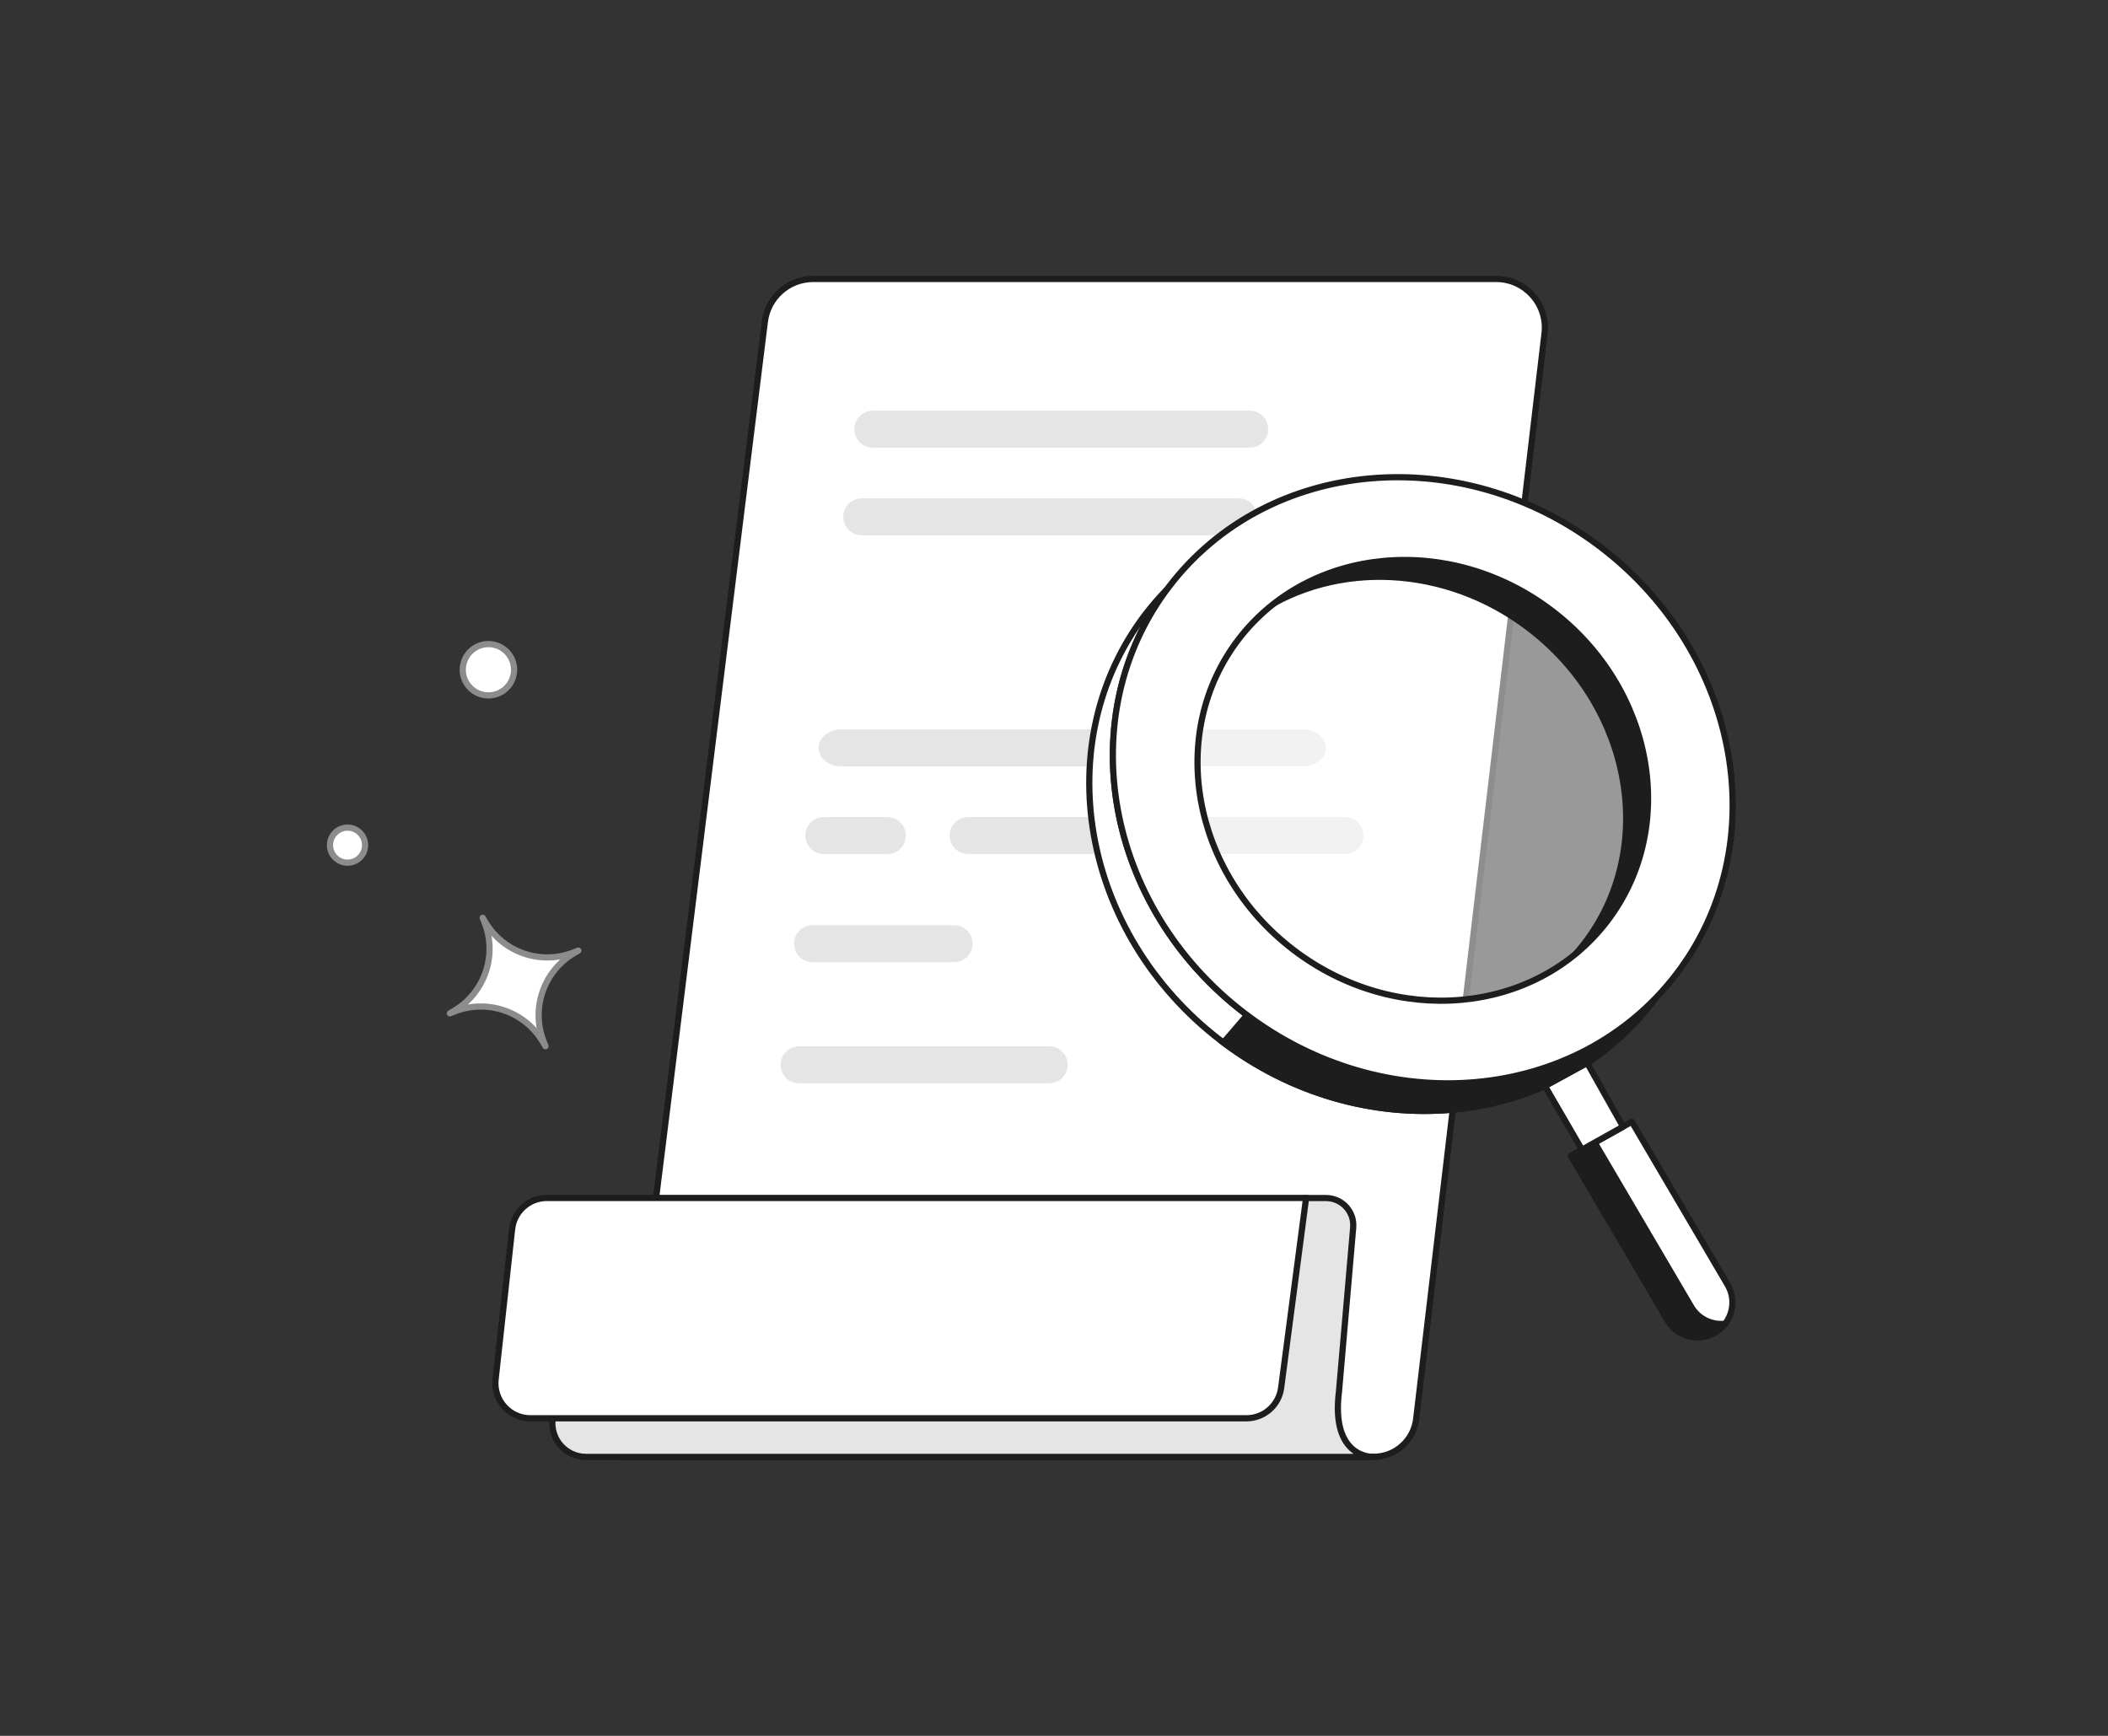
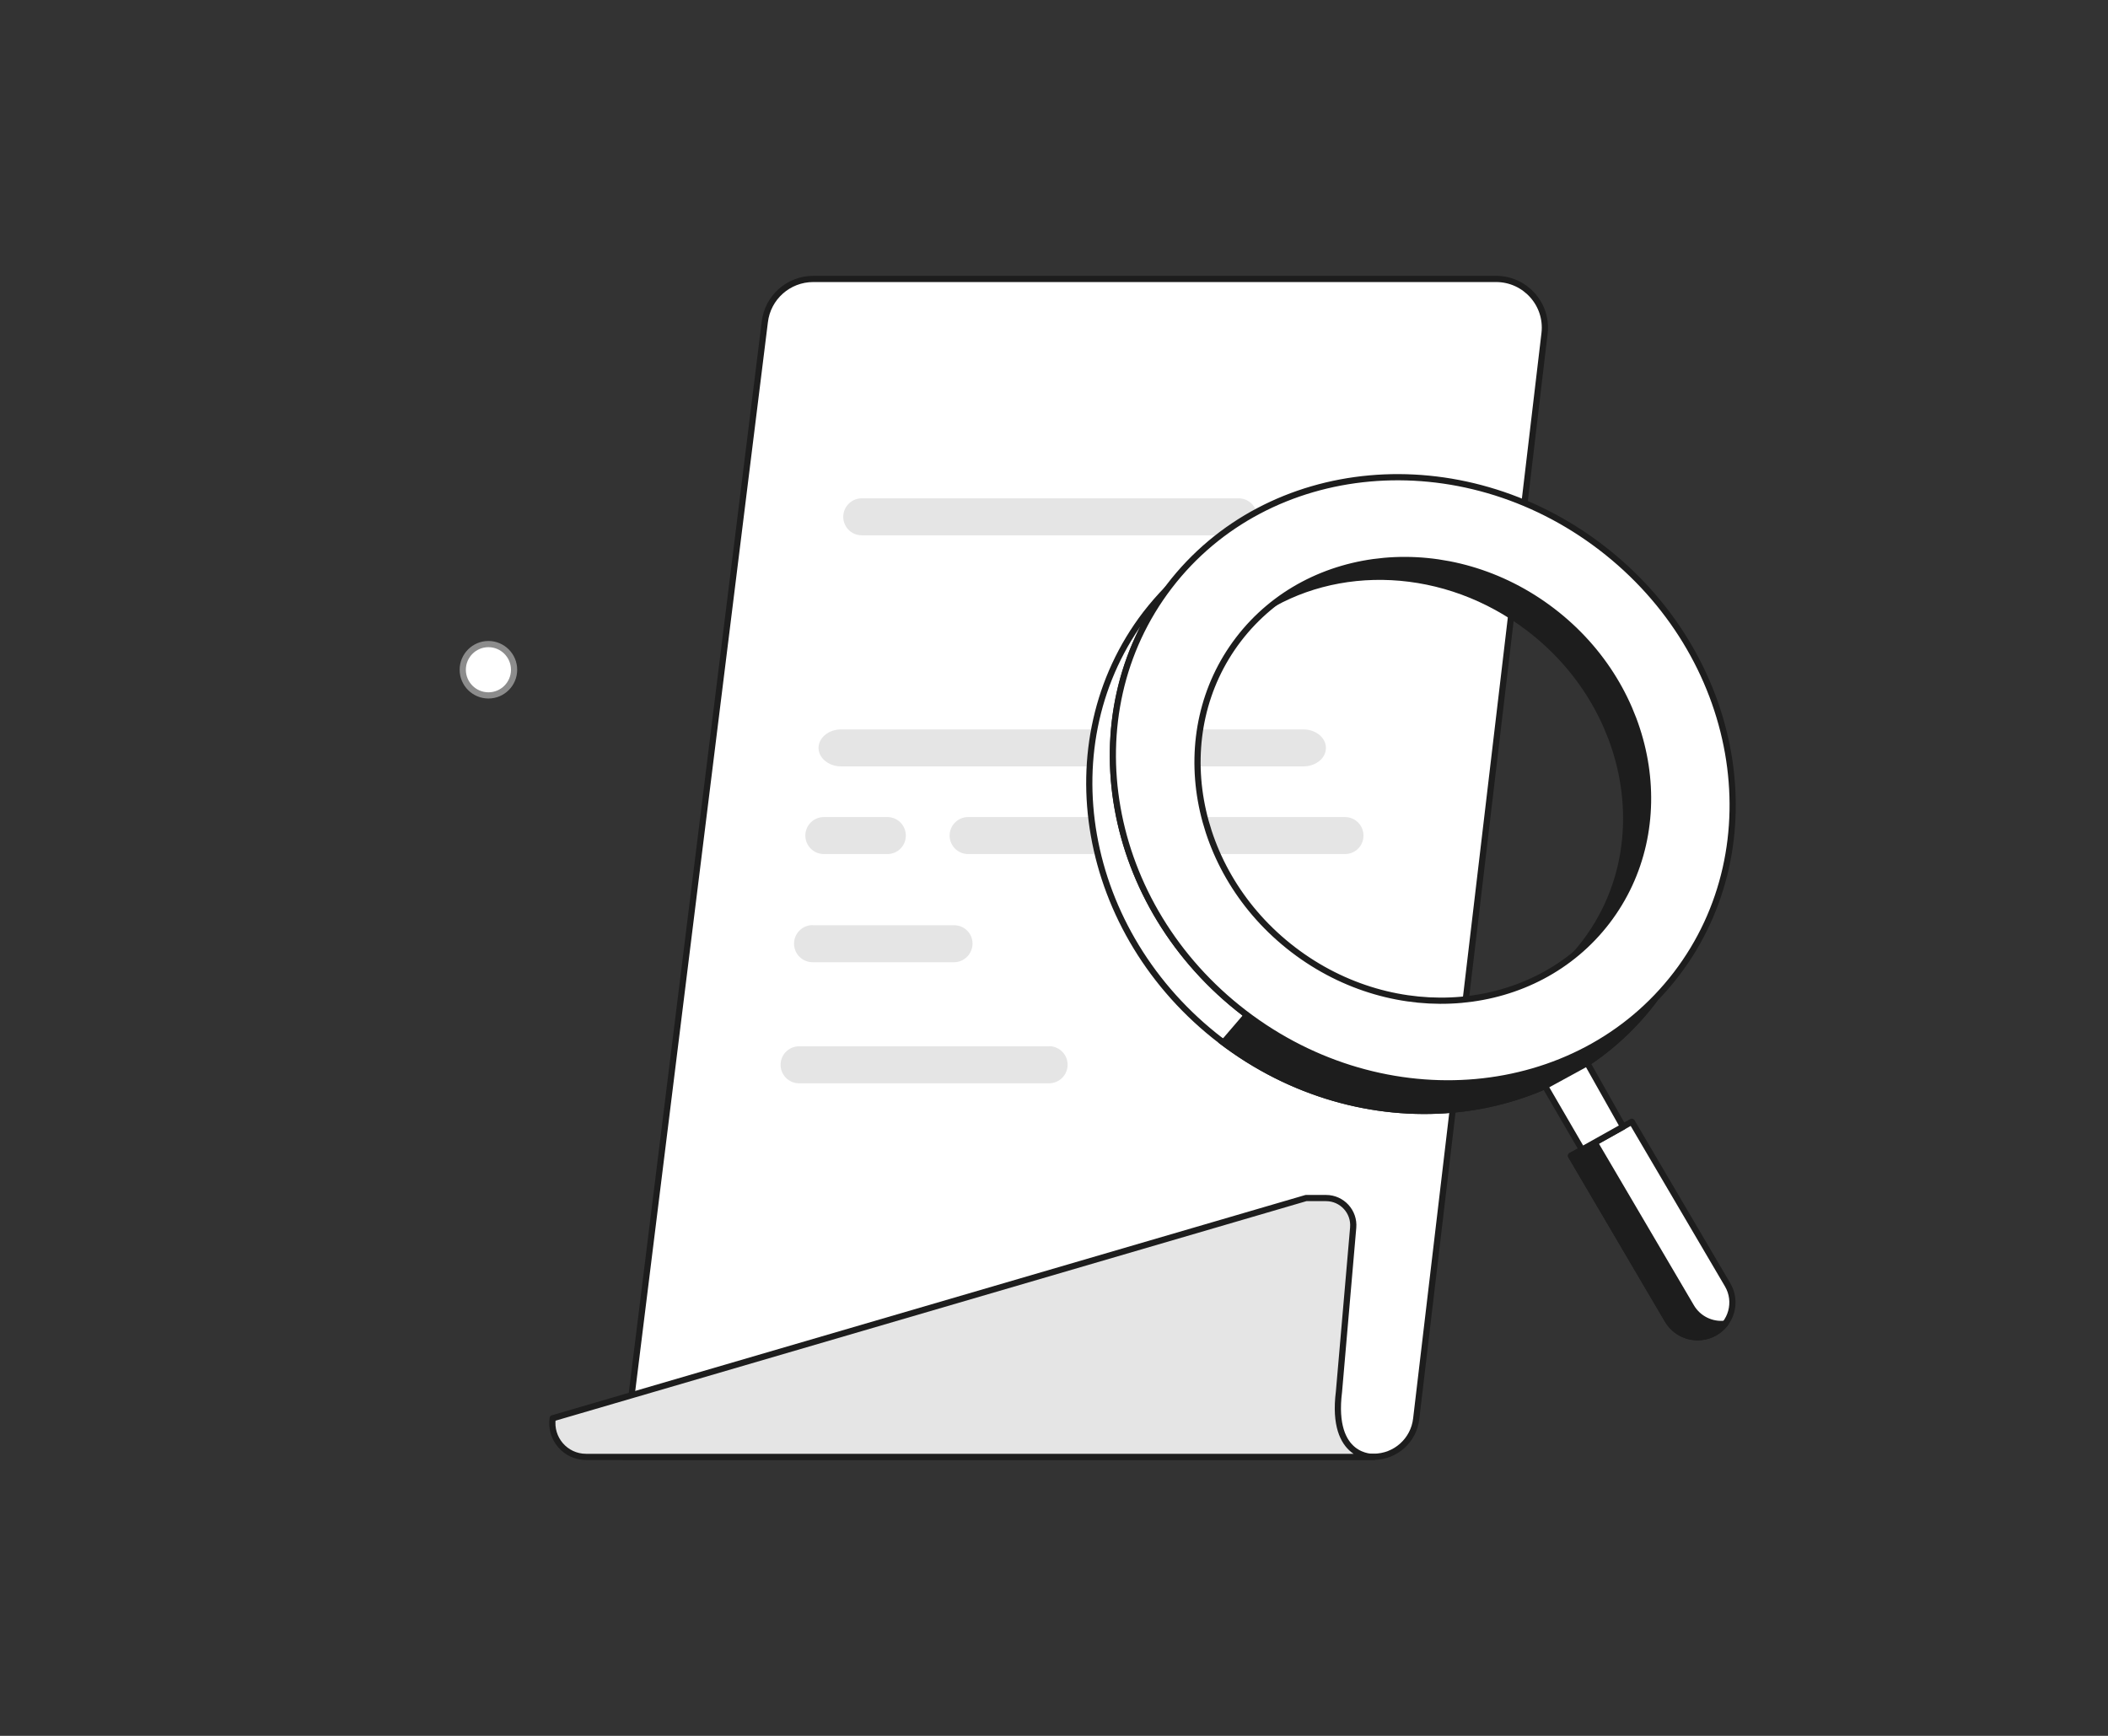
<svg xmlns="http://www.w3.org/2000/svg" width="136" height="112" viewBox="0 0 136 112" fill="none">
  <rect x="0" y="0" width="136" height="112" fill="#333333" stroke="none" />
  <path d="M52.47 17.998H96.521C98.397 17.998 99.86 19.629 99.65 21.491L91.369 91.531C91.215 92.931 90.032 93.995 88.618 93.995H40.255L49.341 20.784C49.523 19.195 50.867 17.998 52.47 17.998Z" fill="white" stroke="#1D1D1D" stroke-width="0.4" stroke-linecap="round" stroke-linejoin="round" />
  <path d="M88.625 94.002C88.625 94.002 85.839 94.156 86.385 89.795L87.302 79.211C87.393 78.182 86.581 77.3 85.552 77.3H84.257L35.656 91.51C35.467 92.826 36.482 94.002 37.812 94.002H88.625Z" fill="#E5E5E5" stroke="#1D1D1D" stroke-width="0.4" stroke-linecap="round" stroke-linejoin="round" />
-   <path d="M80.414 91.51H34.221C32.877 91.51 31.827 90.341 31.974 89.004L33.038 79.309C33.164 78.161 34.13 77.293 35.285 77.293H84.264L82.654 89.543C82.507 90.67 81.548 91.51 80.414 91.51Z" fill="white" stroke="#1D1D1D" stroke-width="0.4" stroke-linecap="round" stroke-linejoin="round" />
-   <path d="M56.303 28.884H80.628C81.237 28.884 81.748 28.429 81.811 27.82C81.888 27.113 81.335 26.497 80.628 26.497H56.31C55.687 26.497 55.169 26.98 55.12 27.603C55.071 28.296 55.617 28.884 56.31 28.884H56.303Z" fill="#E5E5E5" />
  <path d="M55.596 34.539H79.914C80.523 34.539 81.034 34.084 81.097 33.475C81.174 32.769 80.621 32.153 79.914 32.153H55.596C54.973 32.153 54.455 32.636 54.406 33.258C54.357 33.952 54.903 34.539 55.596 34.539Z" fill="#E5E5E5" />
  <path d="M54.263 49.449H84.085C84.832 49.449 85.458 48.994 85.535 48.385C85.63 47.678 84.952 47.062 84.085 47.062H54.271C53.507 47.062 52.872 47.545 52.812 48.168C52.752 48.861 53.422 49.449 54.271 49.449H54.263Z" fill="#E5E5E5" />
  <path d="M62.452 55.105H86.777C87.386 55.105 87.897 54.65 87.96 54.041C88.037 53.334 87.484 52.718 86.777 52.718H62.459C61.836 52.718 61.318 53.201 61.269 53.824C61.22 54.517 61.766 55.105 62.459 55.105H62.452Z" fill="#E5E5E5" />
  <path d="M67.681 67.509H51.553C50.93 67.509 50.412 67.992 50.363 68.615C50.314 69.308 50.86 69.896 51.553 69.896H67.681C68.339 69.896 68.878 69.364 68.878 68.699C68.878 68.041 68.346 67.502 67.681 67.502V67.509Z" fill="#E5E5E5" />
  <path d="M53.149 55.105H57.251C57.86 55.105 58.371 54.65 58.434 54.041C58.511 53.334 57.958 52.718 57.251 52.718H53.149C52.512 52.718 51.987 53.222 51.959 53.859C51.931 54.538 52.47 55.105 53.149 55.105Z" fill="#E5E5E5" />
  <path d="M52.425 59.697H61.553C62.267 59.697 62.821 60.313 62.736 61.02C62.666 61.622 62.156 62.084 61.553 62.084H52.425C51.767 62.084 51.228 61.552 51.228 60.887C51.228 60.229 51.761 59.69 52.425 59.69V59.697Z" fill="#E5E5E5" />
-   <path opacity="0.5" d="M105.247 60.648C110.473 53.82 108.687 43.674 101.257 37.987C93.827 32.301 83.567 33.226 78.341 40.054C73.114 46.882 74.901 57.028 82.331 62.715C89.761 68.401 100.021 67.476 105.247 60.648Z" fill="white" stroke="#1D1D1D" stroke-width="0.4" stroke-miterlimit="10" />
  <path d="M80.294 65.374C71.317 58.504 69.123 46.284 75.327 37.991C74.833 38.495 74.362 39.035 73.918 39.608C67.566 47.906 69.737 60.236 78.769 67.148C87.801 74.059 100.271 72.937 106.623 64.639C106.665 64.588 106.697 64.533 106.739 64.482C100.081 71.278 88.698 71.81 80.294 65.374Z" fill="white" stroke="#1D1D1D" stroke-width="0.4" stroke-linecap="round" stroke-linejoin="round" />
  <path d="M78.774 67.148C87.806 74.059 100.275 72.937 106.628 64.639C106.669 64.588 106.702 64.533 106.743 64.482C100.086 71.278 88.702 71.809 80.298 65.374" fill="#1D1D1D" />
  <path d="M78.774 67.148C87.806 74.059 100.275 72.937 106.628 64.639C106.669 64.588 106.702 64.533 106.743 64.482C100.086 71.278 88.702 71.809 80.298 65.374" stroke="#1D1D1D" stroke-width="0.4" stroke-linecap="round" stroke-linejoin="round" />
  <path fill-rule="evenodd" clip-rule="evenodd" d="M75.438 37.829C81.791 29.532 94.26 28.409 103.292 35.32C112.324 42.232 114.496 54.563 108.143 62.86C101.791 71.158 89.321 72.28 80.289 65.369C71.257 58.457 69.086 46.127 75.438 37.829ZM103.681 59.449C99.064 65.483 89.997 66.3 83.432 61.274C76.868 56.249 75.288 47.284 79.905 41.25C84.522 35.216 93.589 34.4 100.154 39.425C106.718 44.45 108.298 53.415 103.681 59.449Z" fill="white" stroke="#1D1D1D" stroke-width="0.4" stroke-miterlimit="10" />
  <path fill-rule="evenodd" clip-rule="evenodd" d="M81.306 39.698C86.216 36.399 93.205 36.624 98.541 40.709C105.106 45.734 106.686 54.699 102.069 60.733C101.638 61.295 101.169 61.813 100.667 62.284C101.797 61.524 102.817 60.578 103.681 59.449C108.298 53.415 106.718 44.45 100.154 39.424C94.201 34.867 86.191 35.114 81.306 39.698Z" fill="#1D1D1D" />
  <path d="M101.356 74.573L105.279 72.378L111.46 82.898C112.098 83.984 111.719 85.379 110.62 85.998C109.552 86.594 108.203 86.229 107.584 85.175L101.356 74.577V74.573Z" fill="white" stroke="#1D1D1D" stroke-width="0.4" stroke-linecap="round" stroke-linejoin="round" />
  <path d="M109.109 84.316L102.881 73.718L101.356 74.572L107.584 85.171C108.203 86.224 109.552 86.589 110.62 85.993C110.892 85.84 111.119 85.642 111.299 85.411C110.444 85.508 109.571 85.106 109.109 84.316Z" fill="#1D1D1D" stroke="#1D1D1D" stroke-width="0.4" stroke-linecap="round" stroke-linejoin="round" />
  <path d="M102.063 74.179L99.679 70.077L102.401 68.589L104.715 72.696L102.063 74.179Z" fill="white" stroke="#1D1D1D" stroke-width="0.4" stroke-linecap="round" stroke-linejoin="round" />
  <path d="M31.511 44.869C32.429 44.869 33.167 44.125 33.167 43.213C33.167 42.301 32.423 41.557 31.511 41.557C30.599 41.557 29.855 42.301 29.855 43.213C29.855 44.125 30.599 44.869 31.511 44.869Z" fill="white" stroke="#8C8C8C" stroke-width="0.4" stroke-linecap="round" stroke-linejoin="round" />
-   <path d="M22.422 55.661C23.045 55.661 23.554 55.153 23.554 54.529C23.554 53.906 23.045 53.398 22.422 53.398C21.799 53.398 21.29 53.906 21.29 54.529C21.29 55.153 21.799 55.661 22.422 55.661Z" fill="white" stroke="#8C8C8C" stroke-width="0.4" stroke-linecap="round" stroke-linejoin="round" />
-   <path d="M36.992 61.459L37.31 61.333L37.016 61.507C35.072 62.671 34.244 65.065 35.066 67.183L35.192 67.501L35.018 67.207C33.854 65.263 31.46 64.435 29.342 65.257L29.024 65.383L29.318 65.209C31.262 64.045 32.09 61.651 31.268 59.533L31.142 59.215L31.316 59.509C32.48 61.453 34.874 62.281 36.992 61.459Z" fill="white" stroke="#8C8C8C" stroke-width="0.4" stroke-linecap="round" stroke-linejoin="round" />
</svg>